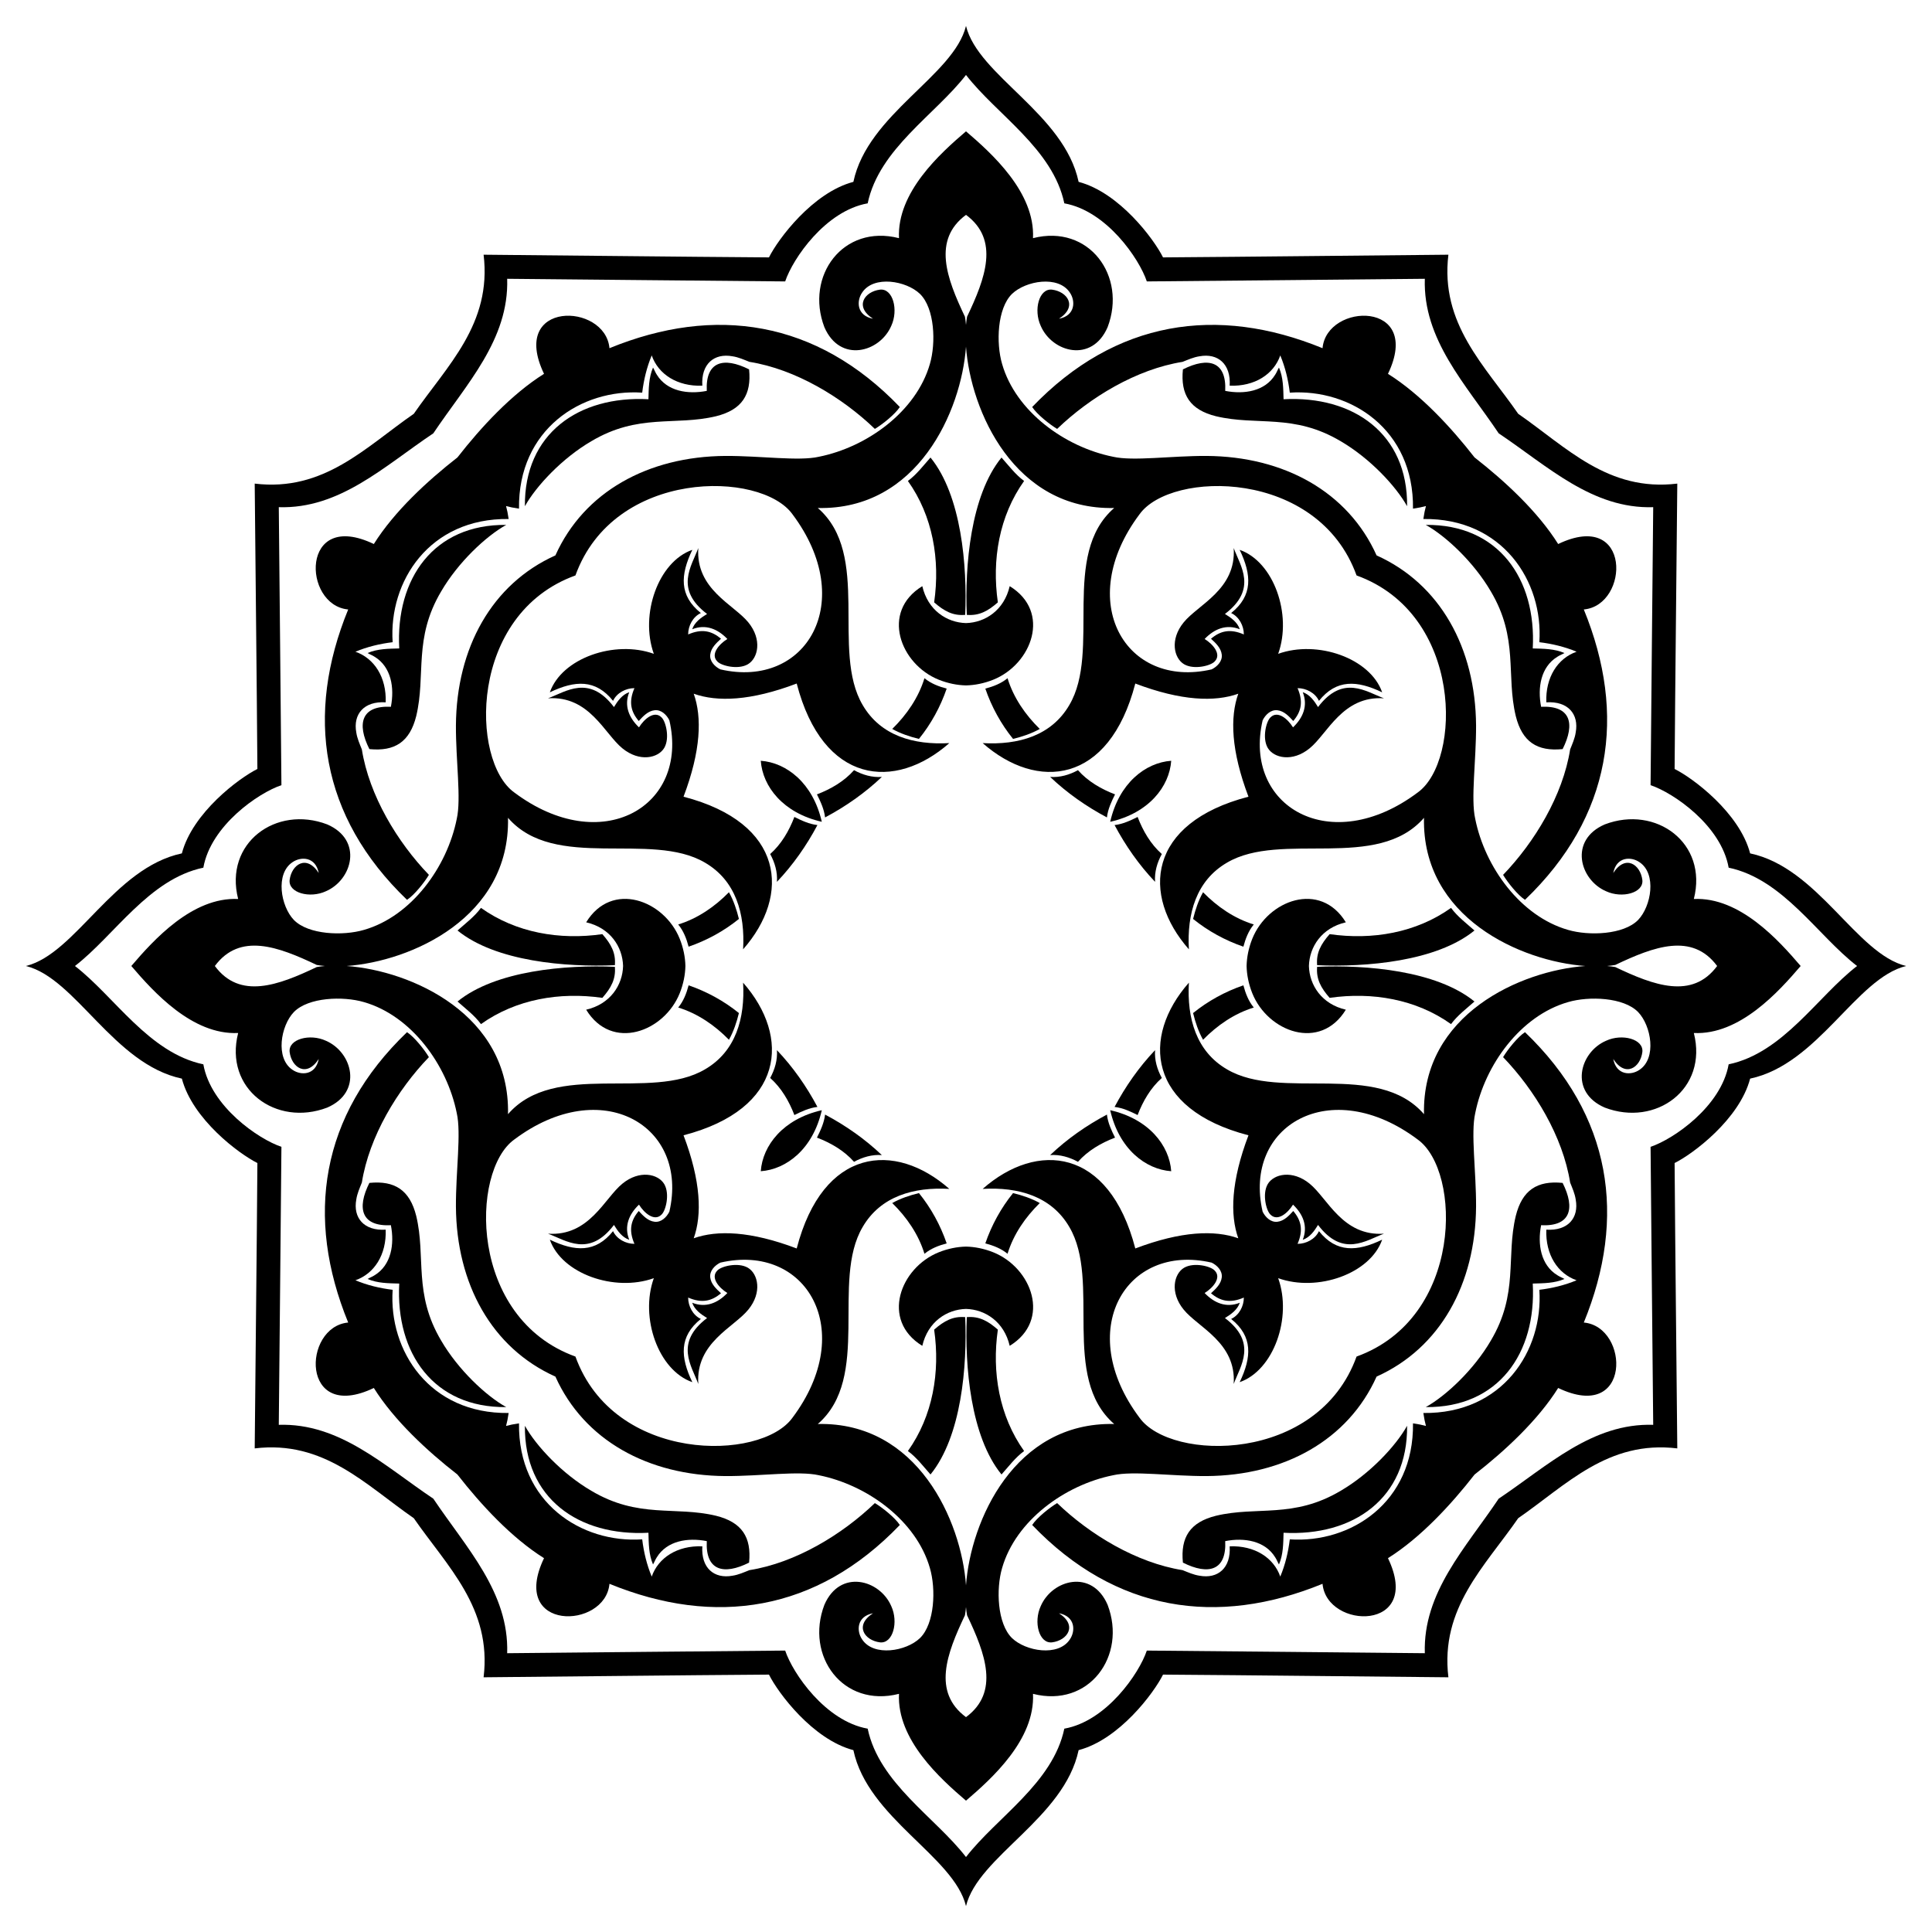
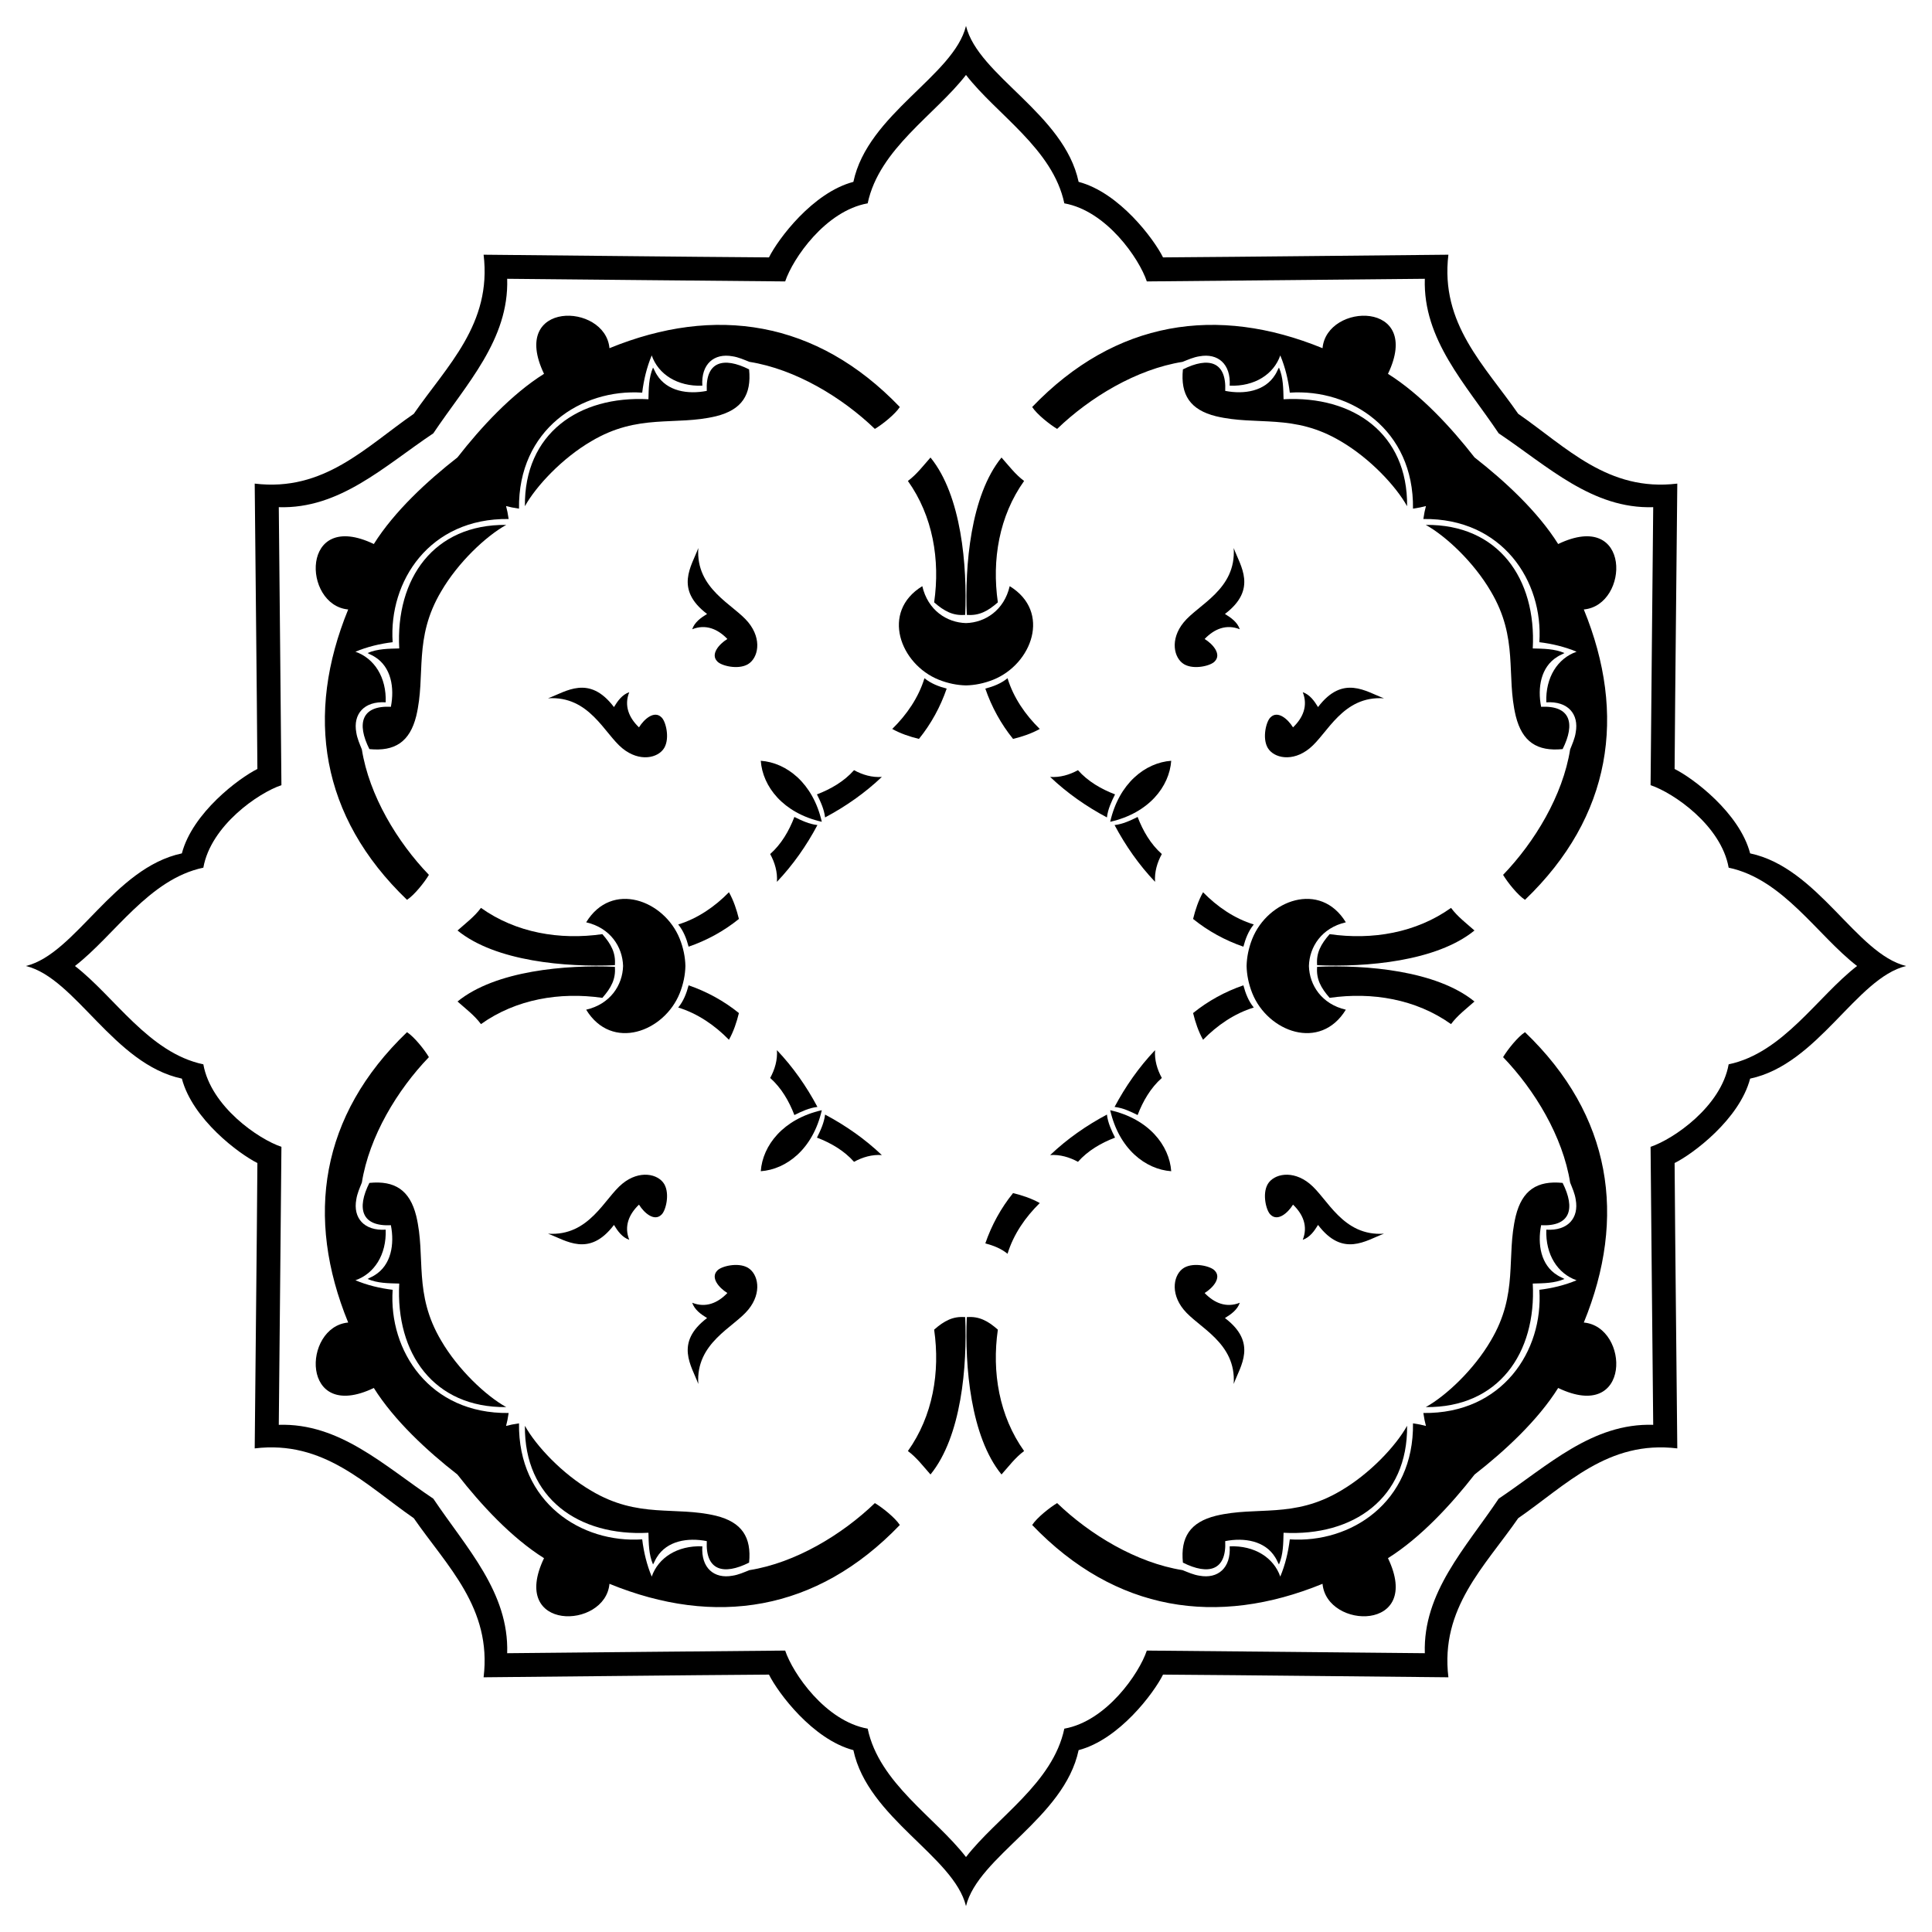
<svg xmlns="http://www.w3.org/2000/svg" version="1.1" id="Layer_1" x="0px" y="0px" viewBox="0 0 1644.099 1644.099" enable-background="new 0 0 1644.099 1644.099" xml:space="preserve">
  <g>
    <path d="M1622.049,822.049c-42.369,10.345-74.756,83.549-132.715,95.837c-9.098,34.582-48.643,64.071-64.271,71.83   c0.573,80.946,1.557,161.9,2.285,242.846c-58.948-7.153-94.456,31.102-135.383,59.402c-28.301,40.927-66.556,76.436-59.402,135.383   c-80.946-0.727-161.9-1.712-242.846-2.285c-7.758,15.627-37.248,55.173-71.83,64.271c-12.288,57.959-85.492,90.346-95.837,132.715   c-10.345-42.369-83.549-74.756-95.837-132.715c-34.582-9.098-64.071-48.643-71.83-64.271c-80.946,0.573-161.9,1.557-242.846,2.285   c7.153-58.948-31.102-94.456-59.402-135.383c-40.927-28.301-76.436-66.556-135.383-59.402c0.727-80.946,1.712-161.9,2.285-242.846   c-15.627-7.758-55.173-37.248-64.271-71.83c-57.959-12.288-90.346-85.492-132.715-95.837   c42.369-10.345,74.756-83.549,132.715-95.837c9.098-34.582,48.643-64.071,64.271-71.83c-0.573-80.946-1.557-161.9-2.285-242.846   c58.948,7.153,94.456-31.102,135.383-59.402c28.301-40.927,66.556-76.436,59.402-135.383c80.946,0.727,161.9,1.712,242.846,2.285   c7.758-15.627,37.248-55.173,71.83-64.271c12.288-57.959,85.492-90.346,95.837-132.715c10.345,42.369,83.549,74.756,95.837,132.715   c34.582,9.098,64.071,48.643,71.83,64.271c80.946-0.573,161.9-1.557,242.846-2.285c-7.153,58.948,31.102,94.456,59.402,135.383   c40.927,28.301,76.436,66.556,135.383,59.402c-0.727,80.946-1.712,161.9-2.285,242.846c15.627,7.758,55.173,37.248,64.271,71.83   C1547.293,738.501,1579.68,811.705,1622.049,822.049z M1275.351,1275.351c41.948-28.136,79.716-64.485,131.502-62.851   c-0.815-78.86-1.491-157.712-2.241-236.572c19.443-6.481,60.075-34.313,66.445-70.206c46.421-9.76,75.521-57.611,109.261-83.672   c-33.74-26.061-62.84-73.912-109.261-83.672c-6.37-35.893-47.002-63.725-66.445-70.206c0.749-78.86,1.425-157.713,2.241-236.572   c-51.785,1.634-89.553-34.715-131.502-62.851c-28.136-41.948-64.485-79.716-62.851-131.502   c-78.86,0.815-157.712,1.491-236.572,2.241c-6.481-19.443-34.313-60.075-70.206-66.445c-9.76-46.42-57.611-75.521-83.672-109.261   c-26.061,33.74-73.912,62.84-83.672,109.261c-35.893,6.37-63.725,47.002-70.206,66.445c-78.86-0.749-157.713-1.425-236.572-2.241   c1.634,51.785-34.715,89.553-62.851,131.502c-41.948,28.136-79.716,64.485-131.502,62.851c0.815,78.86,1.491,157.712,2.241,236.572   c-19.443,6.481-60.075,34.313-66.445,70.206c-46.42,9.76-75.521,57.611-109.261,83.672c33.74,26.061,62.84,73.912,109.261,83.672   c6.37,35.893,47.002,63.725,66.445,70.206c-0.749,78.86-1.425,157.713-2.241,236.572c51.785-1.634,89.553,34.715,131.502,62.851   c28.136,41.948,64.485,79.716,62.851,131.502c78.86-0.815,157.712-1.491,236.572-2.241c6.481,19.443,34.313,60.075,70.206,66.445   c9.76,46.421,57.611,75.521,83.672,109.261c26.061-33.74,73.912-62.84,83.672-109.261c35.893-6.37,63.725-47.002,70.206-66.445   c78.86,0.749,157.713,1.425,236.572,2.241C1210.866,1355.067,1247.215,1317.299,1275.351,1275.351z" />
-     <path d="M1154.408,1154.408c91.023-32.872,89.357-157.855,52.11-184.644c-74.311-55.78-149.018-11.934-132.045,61.347   c2.285,4.65,6.883,9.205,12.481,8.602c5.752-0.639,9.895-5.142,13.583-9.175c6.76,7.958,8.714,16.335,3.658,27.952   c7.339,0.015,15.037-4.004,18.211-10.806c14.871,18.567,32.432,17.503,53.788,7.258c-10.09,28.984-54.976,44.776-88.486,32.766   c12.009,33.51-3.782,78.395-32.766,88.486c10.245-21.356,11.309-38.917-7.258-53.788c6.802-3.173,10.821-10.872,10.806-18.211   c-11.617,5.056-19.994,3.101-27.952-3.658c4.033-3.688,8.536-7.831,9.175-13.583c0.602-5.598-3.952-10.196-8.602-12.481   c-73.281-16.973-117.127,57.734-61.347,132.045C996.554,1243.766,1121.536,1245.431,1154.408,1154.408z M1154.408,489.69   c-32.872-91.023-157.855-89.357-184.644-52.11c-55.78,74.311-11.934,149.018,61.347,132.045c4.65-2.285,9.205-6.883,8.602-12.481   c-0.639-5.752-5.142-9.895-9.175-13.583c7.958-6.76,16.335-8.714,27.952-3.658c0.015-7.339-4.004-15.037-10.806-18.211   c18.567-14.871,17.503-32.432,7.258-53.788c28.984,10.09,44.776,54.976,32.766,88.486c33.51-12.01,78.395,3.782,88.486,32.766   c-21.356-10.245-38.917-11.31-53.788,7.258c-3.173-6.802-10.872-10.821-18.211-10.806c5.056,11.617,3.101,19.994-3.658,27.952   c-3.688-4.033-7.831-8.536-13.583-9.175c-5.598-0.602-10.196,3.952-12.481,8.602c-16.973,73.281,57.734,117.127,132.045,61.347   C1243.766,647.545,1245.431,522.562,1154.408,489.69z M489.69,489.69c-91.023,32.872-89.357,157.855-52.11,184.644   c74.311,55.78,149.018,11.934,132.045-61.347c-2.285-4.65-6.883-9.205-12.481-8.602c-5.752,0.639-9.895,5.142-13.583,9.175   c-6.76-7.958-8.714-16.335-3.658-27.952c-7.339-0.015-15.037,4.004-18.211,10.806c-14.871-18.567-32.432-17.503-53.788-7.258   c10.09-28.984,54.976-44.776,88.486-32.766c-12.01-33.51,3.782-78.395,32.766-88.486c-10.245,21.356-11.31,38.917,7.258,53.788   c-6.802,3.174-10.821,10.872-10.806,18.211c11.617-5.056,19.994-3.101,27.952,3.658c-4.033,3.688-8.536,7.831-9.175,13.583   c-0.602,5.598,3.952,10.196,8.602,12.481c73.281,16.973,117.127-57.734,61.347-132.045   C647.545,400.333,522.562,398.667,489.69,489.69z M489.69,1154.408c32.872,91.023,157.855,89.357,184.644,52.11   c55.78-74.311,11.934-149.018-61.347-132.045c-4.65,2.285-9.205,6.883-8.602,12.481c0.639,5.752,5.142,9.895,9.175,13.583   c-7.958,6.76-16.335,8.714-27.952,3.658c-0.015,7.339,4.004,15.037,10.806,18.211c-18.567,14.871-17.503,32.432-7.258,53.788   c-28.984-10.09-44.776-54.976-32.766-88.486c-33.51,12.009-78.395-3.782-88.486-32.766c21.356,10.245,38.917,11.309,53.788-7.258   c3.174,6.802,10.872,10.821,18.211,10.806c-5.056-11.617-3.101-19.994,3.658-27.952c3.688,4.033,7.831,8.536,13.583,9.175   c5.598,0.602,10.196-3.952,12.481-8.602c16.973-73.281-57.734-117.127-132.045-61.347   C400.333,996.554,398.667,1121.536,489.69,1154.408z M1053.759,1053.759c-7.122-19.942-6.182-48.538,8.666-87.638   c-86.018-22.372-91.383-83.662-50.695-129.886c-1.738,30.207,6.178,58.509,32.44,73.769c46.132,27.201,127.834-7.662,167.63,38.141   c-1.894-84.909,82.385-122.131,137.295-126.095c-54.91-3.964-139.189-41.187-137.295-126.095   c-39.796,45.803-121.498,10.94-167.63,38.141c-26.262,15.26-34.178,43.562-32.44,73.769   c-40.688-46.223-35.323-107.514,50.695-129.886c-14.848-39.1-15.788-67.696-8.666-87.638c-19.942,7.122-48.538,6.182-87.638-8.666   c-22.372,86.018-83.662,91.383-129.886,50.695c30.207,1.738,58.509-6.178,73.769-32.44c27.201-46.132-7.662-127.834,38.141-167.63   c-84.909,1.894-122.131-82.385-126.095-137.295c-3.964,54.91-41.187,139.189-126.095,137.295   c45.803,39.796,10.94,121.498,38.141,167.63c15.26,26.262,43.562,34.178,73.769,32.44   c-46.223,40.688-107.514,35.323-129.886-50.695c-39.1,14.848-67.696,15.788-87.638,8.666c7.122,19.942,6.182,48.538-8.666,87.638   c86.018,22.372,91.383,83.662,50.695,129.886c1.738-30.207-6.178-58.509-32.44-73.769c-46.132-27.201-127.834,7.662-167.63-38.141   c1.894,84.909-82.385,122.131-137.295,126.095c54.91,3.964,139.189,41.187,137.295,126.095   c39.796-45.803,121.498-10.94,167.63-38.141c26.262-15.26,34.178-43.562,32.44-73.769c40.688,46.223,35.323,107.514-50.695,129.886   c14.848,39.1,15.788,67.696,8.666,87.638c19.942-7.122,48.538-6.182,87.638,8.666c22.372-86.018,83.662-91.383,129.886-50.695   c-30.207-1.738-58.509,6.178-73.769,32.44c-27.201,46.132,7.662,127.834-38.141,167.63   c84.909-1.894,122.131,82.385,126.095,137.295c3.964-54.91,41.187-139.189,126.095-137.295   c-45.803-39.796-10.94-121.498-38.141-167.63c-15.26-26.262-43.562-34.178-73.769-32.44   c46.223-40.688,107.514-35.323,129.886,50.695C1005.221,1047.577,1033.817,1046.637,1053.759,1053.759z M1367.576,822.049   c2.457,0.208,4.79,0.505,6.983,0.889c32.824,15.654,65.434,27.814,86.702-0.889c-21.268-28.703-53.878-16.543-86.702-0.889   C1372.366,821.545,1370.033,821.842,1367.576,822.049z M822.049,276.523c0.208-2.457,0.505-4.79,0.889-6.983   c15.654-32.824,27.814-65.434-0.889-86.702c-28.703,21.268-16.543,53.878-0.889,86.702   C821.545,271.732,821.842,274.066,822.049,276.523z M276.523,822.049c-2.457-0.208-4.79-0.505-6.983-0.889   c-32.824-15.654-65.434-27.814-86.702,0.889c21.268,28.703,53.878,16.543,86.702,0.889   C271.732,822.554,274.066,822.257,276.523,822.049z M822.049,1367.576c-0.208,2.457-0.505,4.79-0.889,6.983   c-15.654,32.824-27.814,65.434,0.889,86.702c28.703-21.268,16.543-53.878,0.889-86.702   C822.554,1372.366,822.257,1370.033,822.049,1367.576z M1532.337,822.049c-18.801,21.963-51.891,58.854-90.914,57.02   c12.17,47.674-32.262,80.09-75.797,63.47c-30.666-13.292-21.457-47.145,1.131-56.881c13.622-6.323,32.085-1.454,30.861,9.594   c-1.631,13.044-14.284,22.102-24.764,5.921c2.645,13.887,15.051,14.238,22.288,9.241c14.858-9.832,10.079-37.534-1.153-49.204   c-12.282-12.553-41.751-13.694-59.65-8.426c-40.325,11.583-70.717,53.367-78.948,94.507c-3.894,17.034,0.844,49.418,0.72,79.448   c-0.444,66.025-30.605,120.441-84.653,144.718c-24.278,54.048-78.694,84.209-144.718,84.653c-30.03,0.124-62.414-4.614-79.448-0.72   c-41.14,8.231-82.924,38.624-94.507,78.948c-5.268,17.899-4.127,47.368,8.426,59.65c11.67,11.232,39.372,16.011,49.204,1.153   c4.997-7.237,4.646-19.643-9.241-22.288c16.181,10.479,7.123,23.133-5.921,24.764c-11.048,1.224-15.917-17.239-9.594-30.861   c9.736-22.588,43.589-31.797,56.881-1.131c16.62,43.535-15.796,87.967-63.47,75.797c1.834,39.022-35.058,72.113-57.02,90.914   c-21.963-18.801-58.854-51.891-57.02-90.914c-47.674,12.17-80.09-32.262-63.47-75.797c13.292-30.666,47.145-21.457,56.881,1.131   c6.323,13.622,1.454,32.085-9.594,30.861c-13.044-1.631-22.102-14.284-5.921-24.764c-13.887,2.645-14.238,15.051-9.241,22.288   c9.832,14.858,37.534,10.079,49.204-1.153c12.553-12.282,13.694-41.751,8.426-59.65c-11.583-40.325-53.367-70.717-94.507-78.948   c-17.034-3.894-49.418,0.844-79.448,0.72c-66.025-0.444-120.441-30.605-144.718-84.653   c-54.048-24.278-84.209-78.694-84.653-144.718c-0.124-30.03,4.614-62.414,0.72-79.448c-8.231-41.14-38.624-82.924-78.948-94.507   c-17.899-5.268-47.368-4.127-59.65,8.426c-11.232,11.67-16.011,39.372-1.153,49.204c7.237,4.997,19.643,4.646,22.288-9.241   c-10.479,16.181-23.133,7.123-24.764-5.921c-1.224-11.048,17.239-15.917,30.861-9.594c22.588,9.736,31.797,43.589,1.131,56.881   c-43.535,16.62-87.967-15.796-75.797-63.47c-39.022,1.834-72.113-35.058-90.914-57.02c18.801-21.963,51.891-58.854,90.914-57.02   c-12.17-47.674,32.262-80.09,75.797-63.47c30.666,13.292,21.457,47.145-1.131,56.881c-13.622,6.323-32.085,1.454-30.861-9.594   c1.631-13.044,14.284-22.102,24.764-5.921c-2.645-13.887-15.051-14.238-22.288-9.241c-14.858,9.832-10.079,37.534,1.153,49.204   c12.282,12.553,41.751,13.694,59.65,8.426c40.325-11.583,70.717-53.367,78.948-94.507c3.894-17.034-0.844-49.418-0.72-79.448   c0.444-66.025,30.605-120.441,84.653-144.718c24.278-54.048,78.694-84.209,144.718-84.653c30.03-0.124,62.414,4.614,79.448,0.72   c41.14-8.231,82.924-38.624,94.507-78.948c5.268-17.899,4.127-47.368-8.426-59.65c-11.67-11.232-39.372-16.011-49.204-1.153   c-4.997,7.237-4.646,19.643,9.241,22.288c-16.181-10.479-7.123-23.133,5.921-24.764c11.048-1.224,15.917,17.239,9.594,30.861   c-9.736,22.588-43.589,31.797-56.881,1.131c-16.62-43.535,15.796-87.967,63.47-75.797c-1.834-39.022,35.058-72.113,57.02-90.914   c21.963,18.801,58.854,51.891,57.02,90.914c47.674-12.17,80.09,32.262,63.47,75.797c-13.292,30.666-47.145,21.457-56.881-1.131   c-6.323-13.622-1.454-32.085,9.594-30.861c13.044,1.631,22.102,14.284,5.921,24.764c13.887-2.645,14.238-15.051,9.241-22.288   c-9.832-14.858-37.534-10.079-49.204,1.153c-12.553,12.282-13.694,41.751-8.426,59.65c11.583,40.325,53.367,70.717,94.507,78.948   c17.034,3.894,49.418-0.844,79.448-0.72c66.025,0.444,120.441,30.605,144.718,84.653c54.048,24.278,84.209,78.694,84.653,144.718   c0.124,30.03-4.614,62.414-0.72,79.448c8.231,41.14,38.624,82.924,78.948,94.507c17.899,5.268,47.368,4.127,59.65-8.426   c11.232-11.67,16.011-39.372,1.153-49.204c-7.237-4.997-19.643-4.646-22.288,9.241c10.479-16.181,23.133-7.123,24.764,5.921   c1.224,11.048-17.239,15.917-30.861,9.594c-22.588-9.736-31.797-43.589-1.131-56.881c43.535-16.62,87.967,15.796,75.797,63.47   C1480.445,763.195,1513.536,800.087,1532.337,822.049z" />
    <path d="M1213.455,1213.455c-0.841-2.997-1.563-6.602-2.206-11.019c67.374,0.855,102.195-53.049,98.709-104.843   c10.843-1.307,21.605-3.886,31.684-8.103c-16.015-5.586-26.531-21.718-25.763-43.063c18.407,1.165,27.902-9.986,25.021-25.66   c-0.742-5.054-2.88-9.726-4.738-14.428c-6.236-39.212-30.193-78.824-57.057-106.738c3.79-6.362,12.45-17.244,18.637-21.237   c73.973,70.973,86.719,157.501,50.049,247.085c39.123,3.574,40.847,85.719-21.818,55.691   c-17.418,27.758-45.526,53.695-71.151,73.682c-19.987,25.625-45.924,53.733-73.682,71.151   c30.028,62.665-52.116,60.941-55.691,21.818c-89.583,36.67-176.111,23.924-247.085-50.049c3.994-6.187,14.875-14.847,21.237-18.637   c27.914,26.863,67.526,50.821,106.738,57.057c4.701,1.859,9.374,3.996,14.428,4.738c15.674,2.882,26.825-6.614,25.66-25.021   c21.345-0.768,37.477,9.747,43.063,25.763c4.217-10.079,6.795-20.841,8.103-31.684c51.794,3.486,105.698-31.335,104.843-98.709   C1206.853,1211.892,1210.458,1212.614,1213.455,1213.455z" />
    <path d="M430.644,1213.455c2.997-0.841,6.602-1.563,11.019-2.206c-0.855,67.374,53.049,102.195,104.843,98.709   c1.308,10.843,3.886,21.605,8.103,31.684c5.586-16.015,21.718-26.531,43.063-25.763c-1.165,18.407,9.986,27.902,25.66,25.021   c5.054-0.742,9.726-2.88,14.428-4.738c39.212-6.236,78.824-30.193,106.738-57.057c6.362,3.79,17.244,12.45,21.237,18.637   c-70.973,73.973-157.501,86.719-247.085,50.049c-3.574,39.123-85.719,40.847-55.691-21.818   c-27.758-17.418-53.695-45.526-73.682-71.151c-25.625-19.987-53.732-45.924-71.151-73.682   c-62.665,30.028-60.941-52.116-21.818-55.691c-36.67-89.583-23.924-176.111,50.049-247.085   c6.187,3.994,14.847,14.875,18.637,21.237c-26.863,27.914-50.821,67.526-57.057,106.738c-1.859,4.701-3.996,9.374-4.738,14.428   c-2.882,15.674,6.614,26.825,25.021,25.66c0.768,21.345-9.747,37.477-25.763,43.063c10.079,4.217,20.841,6.795,31.684,8.103   c-3.486,51.794,31.336,105.698,98.709,104.843C432.207,1206.853,431.485,1210.458,430.644,1213.455z" />
    <path d="M430.644,430.644c0.841,2.997,1.563,6.602,2.206,11.019c-67.373-0.855-102.195,53.049-98.709,104.843   c-10.843,1.308-21.605,3.886-31.684,8.103c16.015,5.586,26.531,21.718,25.763,43.063c-18.407-1.165-27.902,9.986-25.021,25.66   c0.742,5.054,2.88,9.726,4.738,14.428c6.236,39.212,30.193,78.824,57.057,106.738c-3.79,6.362-12.45,17.244-18.637,21.237   c-73.973-70.973-86.719-157.501-50.049-247.085c-39.123-3.574-40.847-85.719,21.818-55.691   c17.418-27.758,45.526-53.695,71.151-73.682c19.987-25.625,45.924-53.732,73.682-71.151   c-30.028-62.665,52.116-60.941,55.691-21.818c89.583-36.67,176.111-23.924,247.085,50.049   c-3.994,6.187-14.875,14.847-21.237,18.637c-27.914-26.863-67.526-50.821-106.738-57.057c-4.701-1.859-9.374-3.996-14.428-4.738   c-15.674-2.882-26.825,6.614-25.66,25.021c-21.345,0.768-37.477-9.747-43.063-25.763c-4.217,10.079-6.795,20.841-8.103,31.684   c-51.794-3.486-105.698,31.336-104.843,98.709C437.246,432.207,433.641,431.485,430.644,430.644z" />
    <path d="M1213.455,430.644c-2.997,0.841-6.602,1.563-11.019,2.206c0.855-67.373-53.049-102.195-104.843-98.709   c-1.307-10.843-3.886-21.605-8.103-31.684c-5.586,16.015-21.718,26.531-43.063,25.763c1.165-18.407-9.986-27.902-25.66-25.021   c-5.054,0.742-9.726,2.88-14.428,4.738c-39.212,6.236-78.824,30.193-106.738,57.057c-6.362-3.79-17.244-12.45-21.237-18.637   c70.973-73.973,157.501-86.719,247.085-50.049c3.574-39.123,85.719-40.847,55.691,21.818   c27.758,17.418,53.695,45.526,73.682,71.151c25.625,19.987,53.733,45.924,71.151,73.682c62.665-30.028,60.941,52.116,21.818,55.691   c36.67,89.583,23.924,176.111-50.049,247.085c-6.187-3.994-14.847-14.875-18.637-21.237   c26.863-27.914,50.821-67.526,57.057-106.738c1.859-4.701,3.996-9.374,4.738-14.428c2.882-15.674-6.614-26.825-25.021-25.66   c-0.768-21.345,9.747-37.477,25.763-43.063c-10.079-4.217-20.841-6.795-31.684-8.103c3.486-51.794-31.335-105.698-98.709-104.843   C1211.892,437.246,1212.614,433.641,1213.455,430.644z" />
    <path d="M1213.313,1197.419c17.305-9.614,40.935-31.878,55.286-56.462c23.957-40.261,12.885-71.225,21.304-106.246   c5.459-21.894,18.194-30.25,39.86-28.077c10.973,21.84,6.704,37.218-18.299,36.003c-3.179,16.269-0.284,33.875,13.752,42.512   c1.925,1.3,4.136,2.057,6.112,3.232c-8.521,3.688-17.873,3.658-26.975,3.908   C1307.522,1151.643,1275.043,1198.064,1213.313,1197.419z" />
    <path d="M1197.419,430.786c-9.614-17.305-31.878-40.935-56.462-55.286c-40.261-23.957-71.225-12.885-106.246-21.304   c-21.894-5.459-30.25-18.194-28.077-39.86c21.84-10.973,37.218-6.704,36.003,18.299c16.269,3.179,33.875,0.284,42.512-13.752   c1.3-1.925,2.057-4.136,3.232-6.112c3.688,8.521,3.658,17.873,3.908,26.975C1151.643,336.577,1198.064,369.055,1197.419,430.786z" />
    <path d="M430.786,446.68c-17.305,9.614-40.935,31.878-55.286,56.462c-23.957,40.261-12.885,71.225-21.304,106.246   c-5.459,21.894-18.194,30.25-39.86,28.077c-10.973-21.84-6.704-37.218,18.299-36.003c3.179-16.269,0.284-33.874-13.752-42.512   c-1.925-1.3-4.136-2.057-6.112-3.232c8.521-3.688,17.873-3.658,26.975-3.908C336.577,492.456,369.055,446.034,430.786,446.68z" />
    <path d="M446.68,1213.313c9.614,17.305,31.878,40.935,56.462,55.286c40.261,23.957,71.225,12.885,106.246,21.304   c21.894,5.459,30.25,18.194,28.077,39.86c-21.84,10.973-37.218,6.704-36.003-18.299c-16.269-3.179-33.874-0.284-42.512,13.752   c-1.3,1.925-2.057,4.136-3.232,6.112c-3.688-8.521-3.658-17.873-3.908-26.975C492.456,1307.522,446.034,1275.043,446.68,1213.313z" />
    <path d="M1197.419,1213.313c-9.614,17.305-31.878,40.935-56.462,55.286c-40.261,23.957-71.225,12.885-106.246,21.304   c-21.894,5.459-30.25,18.194-28.077,39.86c21.84,10.973,37.218,6.704,36.003-18.299c16.269-3.179,33.875-0.284,42.512,13.752   c1.3,1.925,2.057,4.136,3.232,6.112c3.688-8.521,3.658-17.873,3.908-26.975C1151.643,1307.522,1198.064,1275.043,1197.419,1213.313   z" />
    <path d="M1213.313,446.68c17.305,9.614,40.935,31.878,55.286,56.462c23.957,40.261,12.885,71.225,21.304,106.246   c5.459,21.894,18.194,30.25,39.86,28.077c10.973-21.84,6.704-37.218-18.299-36.003c-3.179-16.269-0.284-33.874,13.752-42.512   c1.925-1.3,4.136-2.057,6.112-3.232c-8.521-3.688-17.873-3.658-26.975-3.908C1307.522,492.456,1275.043,446.034,1213.313,446.68z" />
    <path d="M446.68,430.786c9.614-17.305,31.878-40.935,56.462-55.286c40.261-23.957,71.225-12.885,106.246-21.304   c21.894-5.459,30.25-18.194,28.077-39.86c-21.84-10.973-37.218-6.704-36.003,18.299c-16.269,3.179-33.874,0.284-42.512-13.752   c-1.3-1.925-2.057-4.136-3.232-6.112c-3.688,8.521-3.658,17.873-3.908,26.975C492.456,336.577,446.034,369.055,446.68,430.786z" />
    <path d="M430.786,1197.419c-17.305-9.614-40.935-31.878-55.286-56.462c-23.957-40.261-12.885-71.225-21.304-106.246   c-5.459-21.894-18.194-30.25-39.86-28.077c-10.973,21.84-6.704,37.218,18.299,36.003c3.179,16.269,0.284,33.875-13.752,42.512   c-1.925,1.3-4.136,2.057-6.112,3.232c8.521,3.688,17.873,3.658,26.975,3.908C336.577,1151.643,369.055,1198.064,430.786,1197.419z" />
    <path d="M1121.627,1042.395c-3.137,5.172-7.015,10.644-13.01,12.642c4.562-11.455,0.298-21.707-8.286-29.913   c-4.57,7.376-13.125,14.456-19.048,8.61c-3.721-3.174-7.378-17.643-2.461-26.071c5.123-8.691,21.026-12.334,35.621-0.389   c15.26,12.327,28.071,44.924,63.286,42.578C1162.363,1055.517,1142.808,1070.339,1121.627,1042.395z" />
    <path d="M1042.395,522.472c5.172,3.137,10.644,7.016,12.642,13.01c-11.455-4.562-21.707-0.298-29.913,8.286   c7.376,4.57,14.456,13.125,8.61,19.048c-3.174,3.721-17.643,7.378-26.071,2.461c-8.691-5.123-12.334-21.026-0.389-35.621   c12.327-15.26,44.924-28.071,42.578-63.286C1055.517,481.735,1070.339,501.291,1042.395,522.472z" />
    <path d="M522.472,601.704c3.137-5.172,7.016-10.644,13.01-12.643c-4.562,11.455-0.298,21.707,8.286,29.913   c4.57-7.376,13.125-14.456,19.048-8.61c3.721,3.174,7.378,17.643,2.461,26.071c-5.123,8.691-21.026,12.334-35.621,0.389   c-15.26-12.327-28.071-44.924-63.286-42.578C481.735,588.582,501.291,573.76,522.472,601.704z" />
    <path d="M601.704,1121.627c-5.172-3.137-10.644-7.015-12.643-13.01c11.455,4.562,21.707,0.298,29.913-8.286   c-7.376-4.57-14.456-13.125-8.61-19.048c3.174-3.721,17.643-7.378,26.071-2.461c8.691,5.123,12.334,21.026,0.389,35.621   c-12.327,15.26-44.924,28.071-42.578,63.286C588.582,1162.363,573.76,1142.808,601.704,1121.627z" />
    <path d="M1042.395,1121.627c5.172-3.137,10.644-7.015,12.642-13.01c-11.455,4.562-21.707,0.298-29.913-8.286   c7.376-4.57,14.456-13.125,8.61-19.048c-3.174-3.721-17.643-7.378-26.071-2.461c-8.691,5.123-12.334,21.026-0.389,35.621   c12.327,15.26,44.924,28.071,42.578,63.286C1055.517,1162.363,1070.339,1142.808,1042.395,1121.627z" />
    <path d="M1121.627,601.704c-3.137-5.172-7.015-10.644-13.01-12.643c4.562,11.455,0.298,21.707-8.286,29.913   c-4.57-7.376-13.125-14.456-19.048-8.61c-3.721,3.174-7.378,17.643-2.461,26.071c5.123,8.691,21.026,12.334,35.621,0.389   c15.26-12.327,28.071-44.924,63.286-42.578C1162.363,588.582,1142.808,573.76,1121.627,601.704z" />
    <path d="M601.704,522.472c-5.172,3.137-10.644,7.016-12.643,13.01c11.455-4.562,21.707-0.298,29.913,8.286   c-7.376,4.57-14.456,13.125-8.61,19.048c3.174,3.721,17.643,7.378,26.071,2.461c8.691-5.123,12.334-21.026,0.389-35.621   c-12.327-15.26-44.924-28.071-42.578-63.286C588.582,481.735,573.76,501.291,601.704,522.472z" />
    <path d="M522.472,1042.395c3.137,5.172,7.016,10.644,13.01,12.642c-4.562-11.455-0.298-21.707,8.286-29.913   c4.57,7.376,13.125,14.456,19.048,8.61c3.721-3.174,7.378-17.643,2.461-26.071c-5.123-8.691-21.026-12.334-35.621-0.389   c-15.26,12.327-28.071,44.924-63.286,42.578C481.735,1055.517,501.291,1070.339,522.472,1042.395z" />
    <path d="M944.763,944.763c32.942,7.47,50.37,30.04,51.925,51.925C974.803,995.133,952.233,977.704,944.763,944.763z" />
    <path d="M699.336,944.763c-7.47,32.942-30.04,50.37-51.925,51.925C648.966,974.803,666.395,952.233,699.336,944.763z" />
    <path d="M699.336,699.336c-32.942-7.47-50.37-30.04-51.925-51.925C669.296,648.966,691.866,666.395,699.336,699.336z" />
    <path d="M944.763,699.336c7.47-32.942,30.04-50.37,51.925-51.925C995.133,669.296,977.704,691.866,944.763,699.336z" />
    <path d="M988.693,917.328c-9.543,8.448-16.088,19.761-20.598,31.559c-6.207-3.107-12.643-6.105-19.614-6.913   c9.3-17.498,20.797-33.946,34.468-48.308C982.338,901.945,984.741,910.122,988.693,917.328z" />
    <path d="M917.328,655.406c8.448,9.543,19.761,16.088,31.559,20.598c-3.107,6.207-6.105,12.643-6.913,19.614   c-17.498-9.3-33.946-20.797-48.308-34.468C901.945,661.76,910.122,659.358,917.328,655.406z" />
    <path d="M655.406,726.771c9.543-8.448,16.088-19.761,20.598-31.559c6.207,3.107,12.643,6.105,19.614,6.913   c-9.3,17.498-20.797,33.946-34.468,48.308C661.76,742.153,659.358,733.977,655.406,726.771z" />
    <path d="M726.771,988.693c-8.448-9.543-19.761-16.088-31.559-20.598c3.107-6.207,6.105-12.643,6.913-19.614   c17.498,9.3,33.946,20.797,48.308,34.468C742.153,982.338,733.977,984.741,726.771,988.693z" />
    <path d="M917.328,988.693c8.448-9.543,19.761-16.088,31.559-20.598c-3.107-6.207-6.105-12.643-6.913-19.614   c-17.498,9.3-33.946,20.797-48.308,34.468C901.945,982.338,910.122,984.741,917.328,988.693z" />
    <path d="M988.693,726.771c-9.543-8.448-16.088-19.761-20.598-31.559c-6.207,3.107-12.643,6.105-19.614,6.913   c9.3,17.498,20.797,33.946,34.468,48.308C982.338,742.153,984.741,733.977,988.693,726.771z" />
    <path d="M726.771,655.406c-8.448,9.543-19.761,16.088-31.559,20.598c3.107,6.207,6.105,12.643,6.913,19.614   c17.498-9.3,33.946-20.797,48.308-34.468C742.153,661.76,733.977,659.358,726.771,655.406z" />
    <path d="M655.406,917.328c9.543,8.448,16.088,19.761,20.598,31.559c6.207-3.107,12.643-6.105,19.614-6.913   c-9.3-17.498-20.797-33.946-34.468-48.308C661.76,901.945,659.358,910.122,655.406,917.328z" />
    <path d="M1066.95,857.392c-16.551,5.069-31.14,15.14-43.173,27.423c-3.974-7.082-6.545-14.861-8.477-22.721   c12.738-10.314,27.32-18.277,42.805-23.603C1059.883,845.241,1062.44,851.963,1066.95,857.392z" />
    <path d="M857.392,577.148c5.069,16.551,15.14,31.14,27.423,43.173c-7.082,3.974-14.861,6.545-22.721,8.477   c-10.314-12.738-18.277-27.32-23.603-42.805C845.241,584.215,851.963,581.659,857.392,577.148z" />
    <path d="M577.148,786.707c16.551-5.069,31.14-15.14,43.173-27.423c3.974,7.082,6.545,14.861,8.477,22.721   c-12.738,10.314-27.32,18.277-42.805,23.603C584.215,798.857,581.659,792.136,577.148,786.707z" />
-     <path d="M786.707,1066.95c-5.069-16.551-15.14-31.14-27.423-43.173c7.082-3.974,14.861-6.545,22.721-8.477   c10.314,12.738,18.277,27.32,23.603,42.805C798.857,1059.883,792.136,1062.44,786.707,1066.95z" />
    <path d="M857.392,1066.95c5.069-16.551,15.14-31.14,27.423-43.173c-7.082-3.974-14.861-6.545-22.721-8.477   c-10.314,12.738-18.277,27.32-23.603,42.805C845.241,1059.883,851.963,1062.44,857.392,1066.95z" />
    <path d="M1066.95,786.707c-16.551-5.069-31.14-15.14-43.173-27.423c-3.974,7.082-6.545,14.861-8.477,22.721   c12.738,10.314,27.32,18.277,42.805,23.603C1059.883,798.857,1062.44,792.136,1066.95,786.707z" />
    <path d="M786.707,577.148c-5.069,16.551-15.14,31.14-27.423,43.173c7.082,3.974,14.861,6.545,22.721,8.477   c10.314-12.738,18.277-27.32,23.603-42.805C798.857,584.215,792.136,581.659,786.707,577.148z" />
    <path d="M577.148,857.392c16.551,5.069,31.14,15.14,43.173,27.423c3.974-7.082,6.545-14.861,8.477-22.721   c-12.738-10.314-27.32-18.277-42.805-23.603C584.215,845.241,581.659,851.963,577.148,857.392z" />
    <path d="M1113.863,822.049c0.436,16.34,10.927,32.455,31.418,37.186c-21.804,35.617-66.409,18.888-79.617-14.016   c-3.16-7.948-4.668-15.741-4.833-23.17c0.165-7.429,1.674-15.221,4.833-23.17c13.207-32.904,57.813-49.633,79.617-14.016   C1124.79,789.594,1114.299,805.709,1113.863,822.049z" />
-     <path d="M822.049,1113.863c-16.34,0.436-32.455,10.927-37.186,31.418c-35.617-21.804-18.888-66.409,14.016-79.617   c7.948-3.16,15.741-4.668,23.17-4.833c7.429,0.165,15.221,1.674,23.17,4.833c32.904,13.207,49.633,57.813,14.016,79.617   C854.504,1124.79,838.39,1114.299,822.049,1113.863z" />
    <path d="M530.236,822.049c-0.436-16.34-10.927-32.455-31.418-37.186c21.804-35.617,66.409-18.888,79.617,14.016   c3.16,7.948,4.668,15.741,4.833,23.17c-0.165,7.429-1.674,15.221-4.833,23.17c-13.207,32.904-57.813,49.633-79.617,14.016   C519.308,854.504,529.799,838.39,530.236,822.049z" />
    <path d="M822.049,530.236c16.34-0.436,32.455-10.927,37.186-31.418c35.617,21.804,18.888,66.409-14.016,79.617   c-7.948,3.16-15.741,4.668-23.17,4.833c-7.429-0.165-15.221-1.674-23.17-4.833c-32.904-13.207-49.633-57.813-14.016-79.617   C789.594,519.308,805.709,529.799,822.049,530.236z" />
    <path d="M1254.752,852.264c-6.891,6.134-14.42,11.746-19.945,19.232c-29.814-21.238-67.095-27.548-103.308-22.339   c-7.547-8.581-11.529-16.095-10.644-26.424C1162.314,820.945,1222.373,825.865,1254.752,852.264z" />
    <path d="M852.264,389.346c6.134,6.891,11.746,14.42,19.232,19.945c-21.238,29.814-27.548,67.095-22.339,103.308   c-8.581,7.547-16.095,11.529-26.424,10.644C820.945,481.784,825.865,421.725,852.264,389.346z" />
    <path d="M389.346,791.835c6.891-6.134,14.42-11.746,19.945-19.232c29.814,21.238,67.095,27.548,103.308,22.339   c7.547,8.581,11.529,16.095,10.644,26.424C481.784,823.154,421.725,818.234,389.346,791.835z" />
-     <path d="M791.835,1254.752c-6.134-6.891-11.746-14.42-19.232-19.945c21.238-29.814,27.548-67.095,22.339-103.308   c8.581-7.547,16.095-11.529,26.424-10.644C823.154,1162.314,818.234,1222.373,791.835,1254.752z" />
+     <path d="M791.835,1254.752c-6.134-6.891-11.746-14.42-19.232-19.945c21.238-29.814,27.548-67.095,22.339-103.308   c8.581-7.547,16.095-11.529,26.424-10.644C823.154,1162.314,818.234,1222.373,791.835,1254.752" />
    <path d="M852.264,1254.752c6.134-6.891,11.746-14.42,19.232-19.945c-21.238-29.814-27.548-67.095-22.339-103.308   c-8.581-7.547-16.095-11.529-26.424-10.644C820.945,1162.314,825.865,1222.373,852.264,1254.752z" />
    <path d="M1254.752,791.835c-6.891-6.134-14.42-11.746-19.945-19.232c-29.814,21.238-67.095,27.548-103.308,22.339   c-7.547,8.581-11.529,16.095-10.644,26.424C1162.314,823.154,1222.373,818.234,1254.752,791.835z" />
    <path d="M791.835,389.346c-6.134,6.891-11.746,14.42-19.232,19.945c21.238,29.814,27.548,67.095,22.339,103.308   c8.581,7.547,16.095,11.529,26.424,10.644C823.154,481.784,818.234,421.725,791.835,389.346z" />
    <path d="M389.346,852.264c6.891,6.134,14.42,11.746,19.945,19.232c29.814-21.238,67.095-27.548,103.308-22.339   c7.547-8.581,11.529-16.095,10.644-26.424C481.784,820.945,421.725,825.865,389.346,852.264z" />
  </g>
</svg>